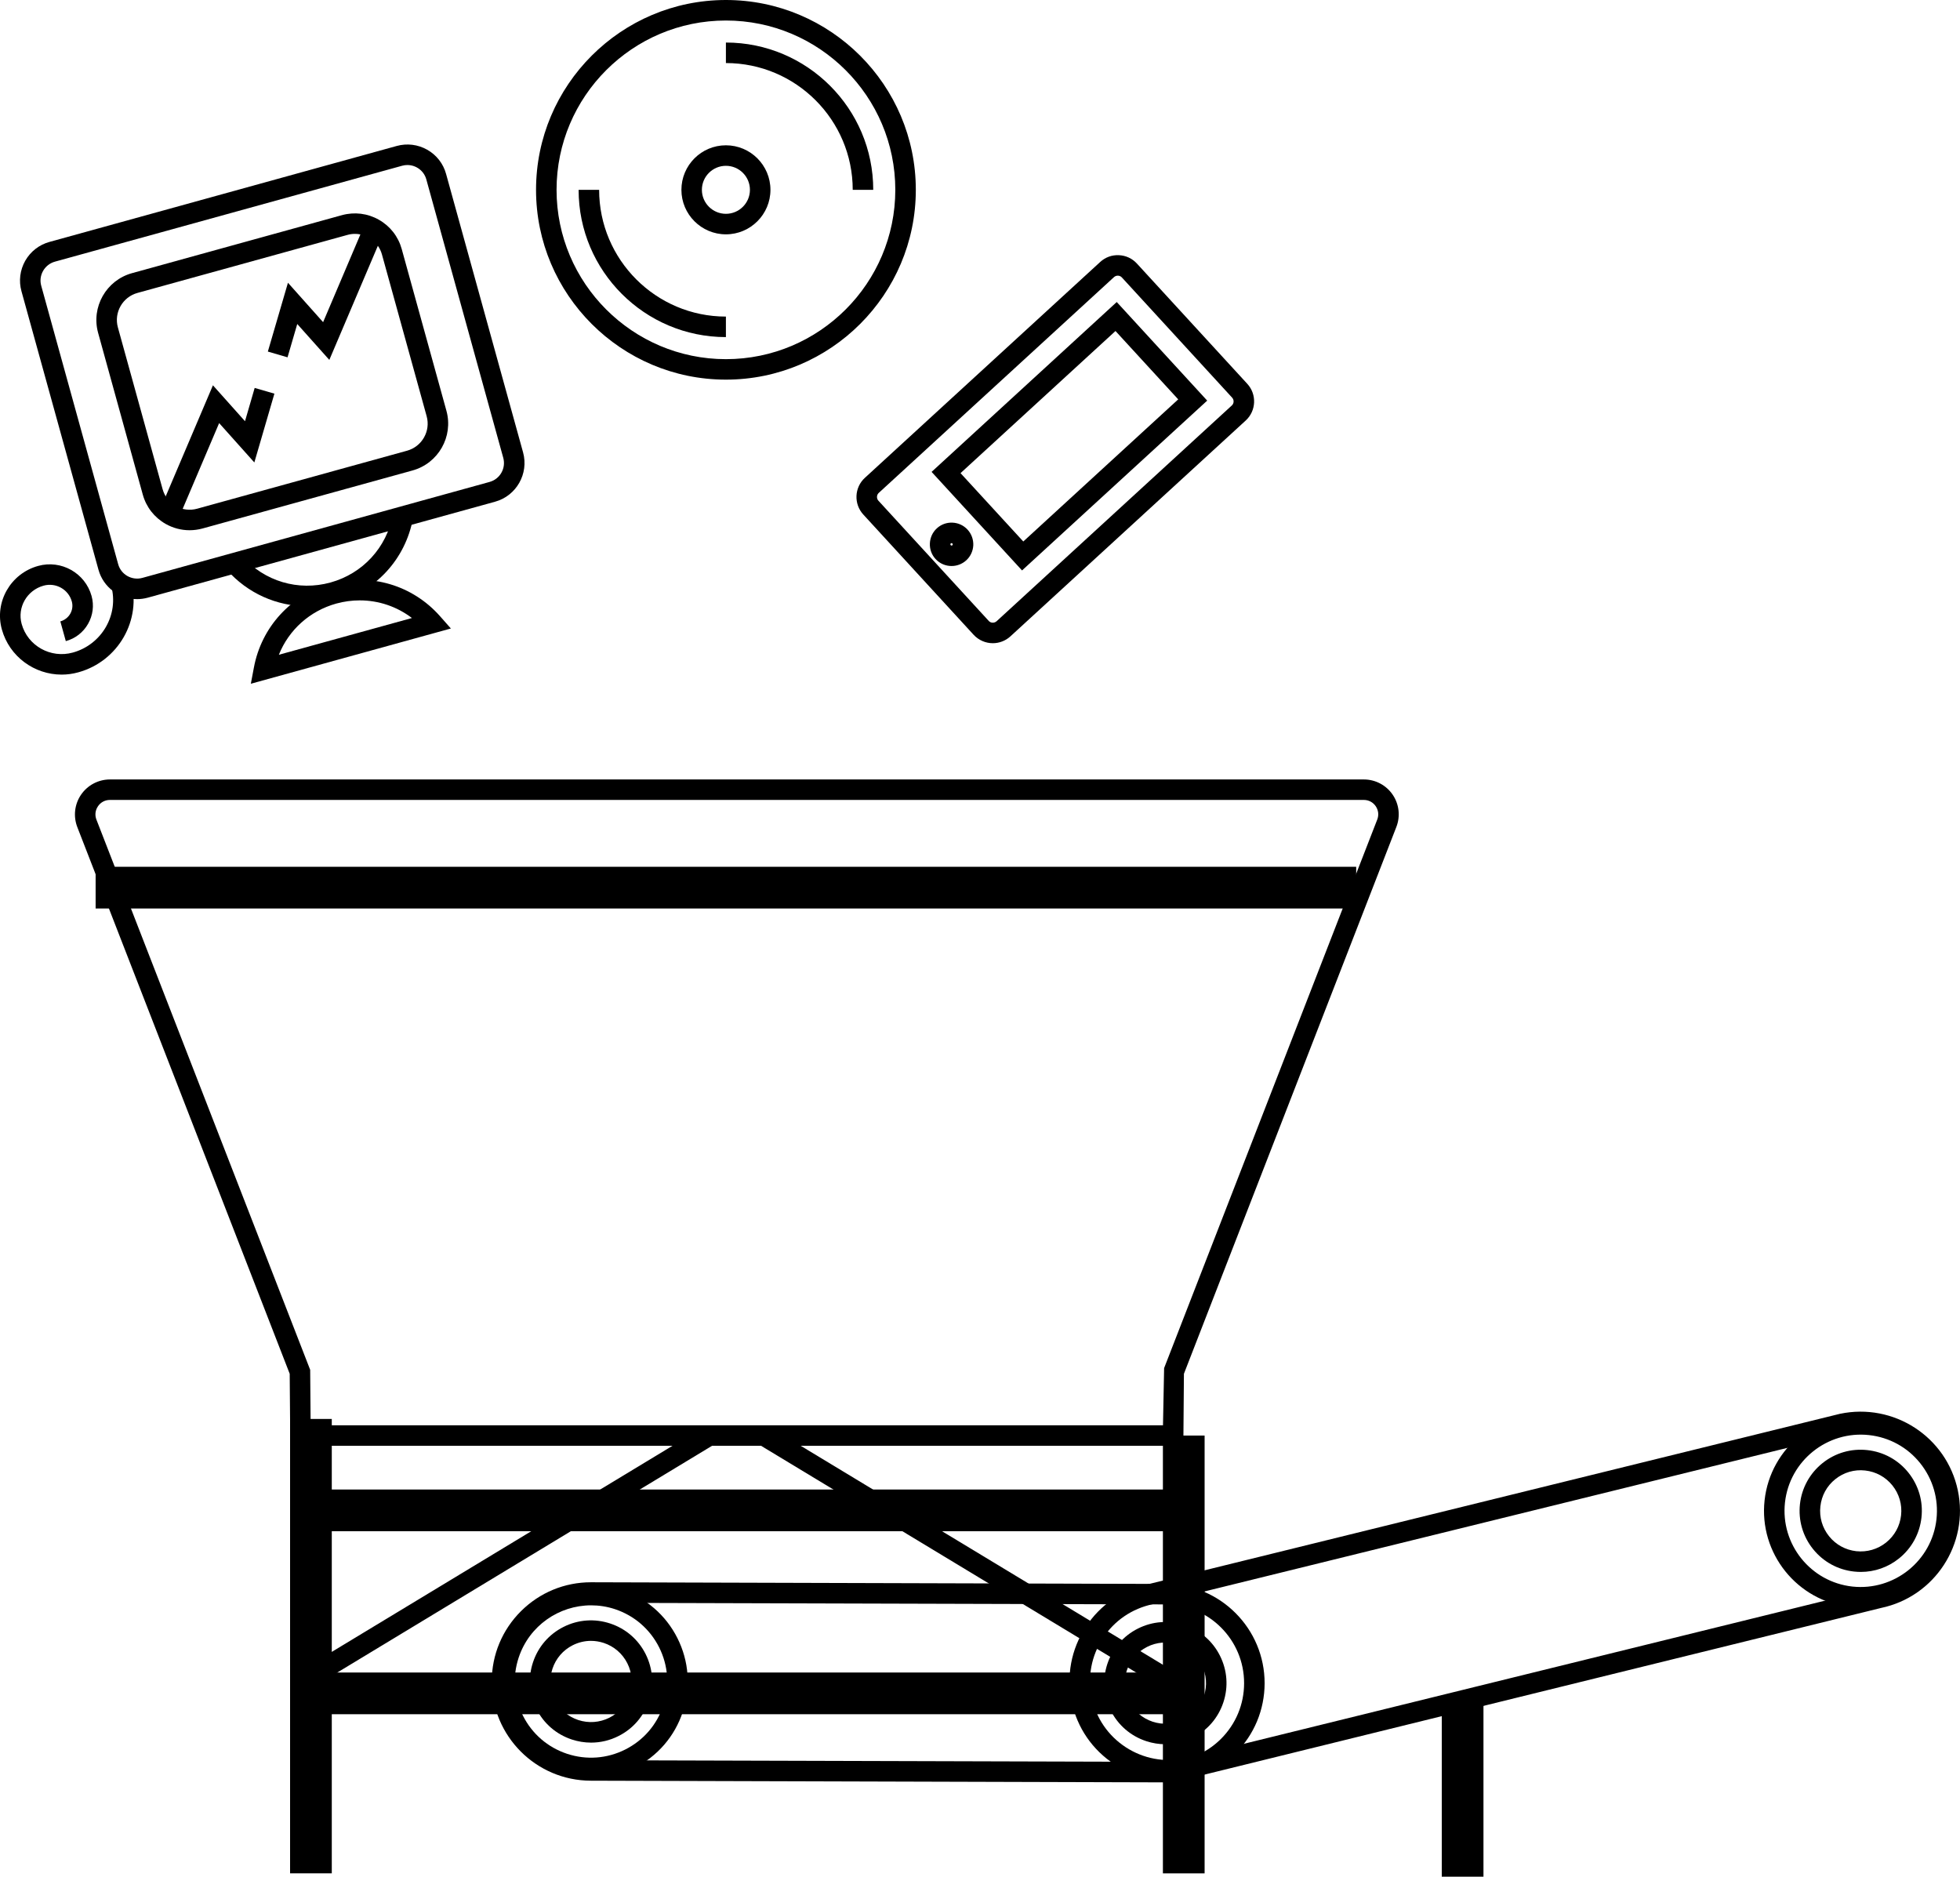
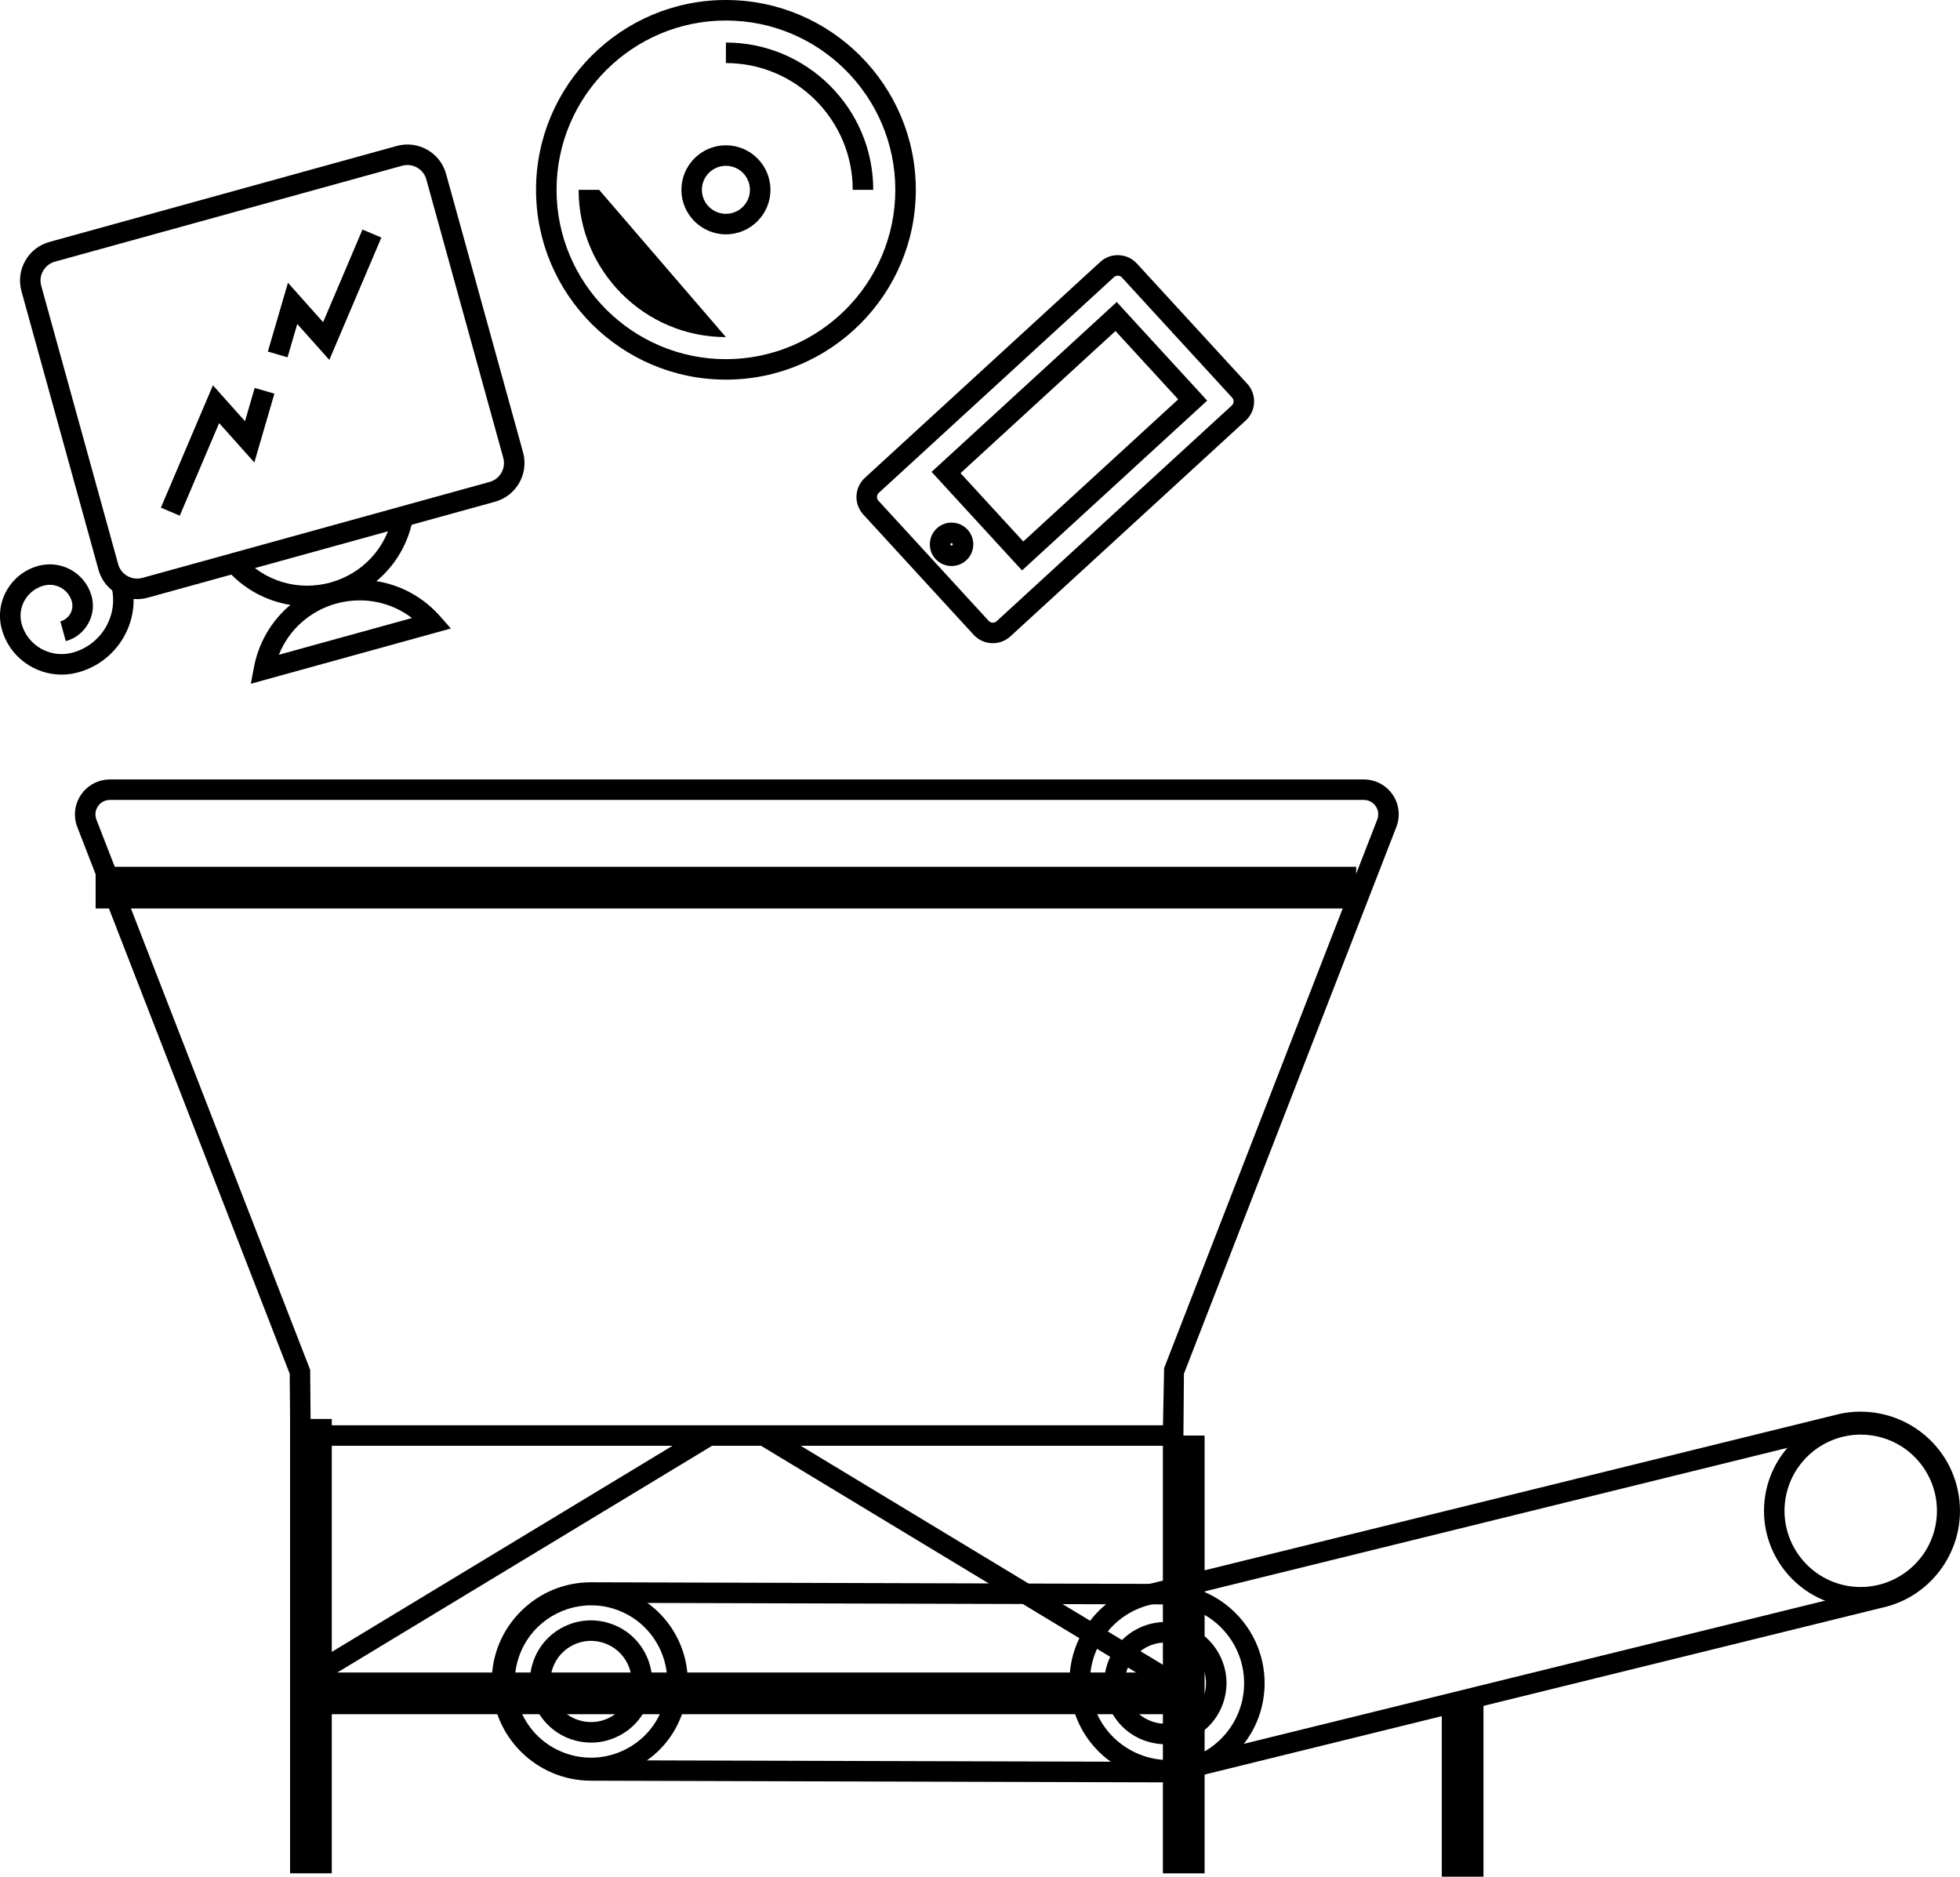
<svg xmlns="http://www.w3.org/2000/svg" width="47px" height="45px" viewBox="0 0 47 45" version="1.1">
  <title>CHC_Webstie-Redesign_Icons-Navigation_Waste_PRODUCT-DESTRUCTION</title>
  <g id="Page-1" stroke="none" stroke-width="1" fill="none" fill-rule="evenodd">
    <g id="CHC_Webstie-Redesign_Icons-Navigation_Waste_PRODUCT-DESTRUCTION" fill="#000000" fill-rule="nonzero">
      <g id="Group" transform="translate(1.797, 18.69)">
        <path d="M26.579,15.977 L5.164,15.977 L5.15,14.251 L0.057,1.143 C-0.043,0.885 -0.01,0.594 0.147,0.365 C0.304,0.136 0.563,1.76430663e-15 0.84,1.76430663e-15 L30.907,1.76430663e-15 C31.184,1.76430663e-15 31.442,0.136 31.598,0.364 C31.754,0.592 31.787,0.882 31.687,1.139 L26.593,14.251 L26.579,15.977 Z M5.652,15.486 L26.091,15.486 L26.118,14.115 L31.229,0.961 C31.271,0.853 31.257,0.737 31.192,0.641 C31.127,0.546 31.023,0.491 30.907,0.491 L0.84,0.491 C0.723,0.491 0.618,0.546 0.553,0.642 C0.487,0.738 0.473,0.856 0.516,0.965 L5.641,14.156 L5.652,15.486 Z" id="Shape" />
        <rect id="Rectangle" x="0.496" y="2.094" width="30.228" height="1" />
        <g transform="translate(9.995, 15.159)" id="Shape">
          <g transform="translate(13.854, 0)">
-             <path d="M18.976,3.843 C18.922,3.843 18.868,3.84 18.813,3.834 C18.424,3.792 18.075,3.6 17.83,3.295 C17.585,2.99 17.474,2.607 17.516,2.218 L17.516,2.218 C17.559,1.829 17.751,1.48 18.056,1.235 C18.361,0.99 18.743,0.879 19.133,0.922 C19.522,0.965 19.871,1.156 20.116,1.461 C20.361,1.767 20.473,2.149 20.43,2.538 C20.387,2.927 20.195,3.276 19.89,3.521 C19.628,3.731 19.308,3.843 18.976,3.843 Z M18.006,2.272 L18.006,2.272 C17.977,2.53 18.051,2.784 18.214,2.987 C18.376,3.19 18.609,3.317 18.867,3.346 C19.126,3.373 19.379,3.3 19.582,3.138 C19.785,2.975 19.913,2.743 19.941,2.485 C19.97,2.226 19.895,1.972 19.733,1.769 C19.57,1.567 19.338,1.439 19.079,1.411 C18.821,1.382 18.567,1.456 18.364,1.619 C18.161,1.781 18.034,2.013 18.006,2.272 Z" />
            <path d="M18.975,4.697 C18.891,4.697 18.806,4.692 18.72,4.683 C17.449,4.543 16.528,3.396 16.668,2.125 L16.668,2.125 C16.808,0.854 17.958,-0.067 19.227,0.074 C19.842,0.142 20.395,0.445 20.783,0.928 C21.17,1.411 21.346,2.016 21.279,2.632 C21.148,3.816 20.141,4.697 18.975,4.697 Z M17.157,2.178 C17.047,3.18 17.772,4.084 18.774,4.194 C19.773,4.302 20.68,3.579 20.79,2.578 C20.843,2.093 20.704,1.616 20.399,1.235 C20.094,0.854 19.658,0.615 19.173,0.562 C18.172,0.452 17.267,1.177 17.157,2.178 L17.157,2.178 Z" />
            <path d="M2.376,8.845 C1.92,8.845 1.473,8.713 1.082,8.458 C0.549,8.111 0.183,7.578 0.052,6.956 C-0.079,6.334 0.04,5.699 0.387,5.166 C0.734,4.633 1.267,4.268 1.889,4.137 L18.474,0.052 C19.766,-0.22 21.031,0.603 21.302,1.887 C21.573,3.171 20.749,4.435 19.465,4.706 L2.872,8.793 C2.707,8.828 2.541,8.845 2.376,8.845 Z M18.974,0.49 C18.845,0.49 18.714,0.504 18.584,0.531 L1.999,4.616 C1.498,4.722 1.074,5.012 0.799,5.434 C0.524,5.857 0.429,6.361 0.533,6.855 C0.637,7.348 0.927,7.771 1.35,8.047 C1.772,8.321 2.275,8.416 2.767,8.313 L19.355,4.227 C20.382,4.01 21.036,3.007 20.821,1.989 C20.634,1.101 19.847,0.49 18.974,0.49 Z" />
          </g>
          <g transform="translate(0, 4.091)">
            <path d="M2.382,3.845 C2.227,3.845 2.071,3.82 1.919,3.77 C1.548,3.647 1.246,3.387 1.071,3.037 C0.895,2.687 0.866,2.29 0.989,1.919 C1.112,1.547 1.372,1.246 1.722,1.07 C2.072,0.894 2.469,0.866 2.841,0.989 C3.213,1.112 3.514,1.372 3.69,1.722 C3.865,2.071 3.894,2.469 3.771,2.84 C3.648,3.211 3.388,3.513 3.038,3.688 C2.831,3.793 2.607,3.845 2.382,3.845 Z M2.379,1.405 C2.23,1.405 2.081,1.44 1.943,1.509 C1.711,1.626 1.538,1.826 1.456,2.073 C1.374,2.32 1.393,2.584 1.511,2.816 C1.627,3.048 1.828,3.221 2.074,3.303 C2.321,3.384 2.585,3.365 2.818,3.249 C3.05,3.132 3.223,2.932 3.305,2.685 C3.387,2.438 3.368,2.174 3.251,1.942 C3.134,1.71 2.933,1.537 2.687,1.455 C2.586,1.422 2.482,1.405 2.379,1.405 Z" />
            <path d="M2.382,4.698 C2.137,4.698 1.891,4.659 1.651,4.58 C1.063,4.385 0.586,3.973 0.308,3.42 C0.03,2.867 -0.016,2.238 0.179,1.651 C0.581,0.438 1.895,-0.223 3.109,0.179 C3.697,0.374 4.174,0.786 4.452,1.339 C4.73,1.892 4.776,2.52 4.581,3.108 L4.581,3.108 C4.387,3.696 3.974,4.173 3.421,4.451 C3.093,4.615 2.739,4.698 2.382,4.698 Z M2.382,0.553 C1.615,0.553 0.9,1.039 0.646,1.805 C0.492,2.268 0.529,2.763 0.748,3.199 C0.967,3.635 1.342,3.959 1.806,4.113 C2.269,4.266 2.764,4.23 3.2,4.011 C3.636,3.792 3.961,3.417 4.114,2.953 L4.114,2.953 C4.268,2.49 4.232,1.995 4.013,1.559 C3.794,1.124 3.418,0.799 2.955,0.645 C2.765,0.582 2.572,0.553 2.382,0.553 Z" />
            <path d="M16.154,3.884 C15.999,3.884 15.843,3.859 15.692,3.809 C15.32,3.686 15.019,3.426 14.843,3.076 C14.668,2.727 14.639,2.329 14.762,1.958 L14.762,1.958 C14.885,1.587 15.145,1.285 15.495,1.11 C15.845,0.934 16.242,0.905 16.614,1.028 C16.985,1.151 17.287,1.411 17.462,1.761 C17.638,2.111 17.667,2.508 17.544,2.879 C17.421,3.251 17.161,3.552 16.811,3.728 C16.603,3.832 16.38,3.884 16.154,3.884 Z M15.229,2.113 L15.229,2.113 C15.147,2.36 15.166,2.623 15.283,2.856 C15.4,3.088 15.6,3.261 15.847,3.343 C16.094,3.424 16.358,3.405 16.59,3.288 C16.822,3.172 16.996,2.971 17.078,2.725 C17.16,2.478 17.14,2.214 17.023,1.982 C16.906,1.75 16.706,1.577 16.459,1.495 C16.213,1.413 15.948,1.432 15.716,1.549 C15.483,1.666 15.31,1.866 15.229,2.113 Z" />
            <path d="M16.153,4.798 C16.151,4.798 16.149,4.798 16.147,4.798 L2.374,4.758 C1.062,4.755 -0.003,3.685 7.51368025e-06,2.373 C0.002,1.738 0.251,1.141 0.701,0.693 C1.151,0.246 1.746,0 2.38,0 C2.382,0 2.384,0 2.386,0 L16.159,0.04 C17.471,0.043 18.536,1.113 18.533,2.425 C18.531,3.06 18.282,3.657 17.832,4.105 C17.382,4.552 16.786,4.798 16.153,4.798 Z M2.38,0.492 C1.877,0.492 1.405,0.687 1.048,1.041 C0.691,1.397 0.493,1.871 0.492,2.375 C0.489,3.415 1.334,4.264 2.375,4.267 L16.148,4.306 C16.15,4.306 16.151,4.306 16.153,4.306 C16.656,4.306 17.128,4.111 17.485,3.757 C17.842,3.401 18.04,2.928 18.041,2.423 C18.044,1.382 17.199,0.534 16.158,0.531 L2.385,0.492 C2.383,0.492 2.381,0.492 2.38,0.492 Z" />
          </g>
        </g>
        <rect id="Rectangle" x="26.089" y="15.732" width="1" height="10.498" />
        <rect id="Rectangle" x="32.776" y="22.147" width="1" height="4.163" />
        <rect id="Rectangle" x="5.159" y="15.334" width="1" height="10.895" />
        <rect id="Rectangle" x="5.405" y="21.414" width="20.93" height="1" />
-         <rect id="Rectangle" x="5.405" y="17.026" width="20.93" height="1" />
        <polygon id="Rectangle" transform="translate(10.31, 18.696) rotate(-31.177) translate(-10.31, -18.696) " points="4.58 18.449 16.04 18.451 16.04 18.942 4.58 18.941" />
        <polygon id="Rectangle" transform="translate(21.426, 18.696) rotate(-58.841) translate(-21.426, -18.696) " points="21.179 12.967 21.671 12.967 21.672 24.426 21.181 24.426" />
      </g>
      <g id="Group" transform="translate(12.854, 0)">
        <path d="M4.553,9.103 C2.043,9.103 0,7.061 0,4.552 C0,2.042 2.042,0 4.553,0 C7.064,0 9.107,2.042 9.107,4.552 C9.107,7.061 7.064,9.103 4.553,9.103 Z M4.553,0.492 C2.313,0.492 0.492,2.313 0.492,4.552 C0.492,6.79 2.314,8.612 4.553,8.612 C6.793,8.612 8.615,6.79 8.615,4.552 C8.615,2.313 6.793,0.492 4.553,0.492 Z" id="Shape" />
-         <path d="M4.553,8.083 C2.606,8.083 1.021,6.499 1.021,4.552 L1.513,4.552 C1.513,6.228 2.877,7.591 4.553,7.591 L4.553,8.083 Z" id="Path" />
+         <path d="M4.553,8.083 C2.606,8.083 1.021,6.499 1.021,4.552 L1.513,4.552 L4.553,8.083 Z" id="Path" />
        <path d="M8.086,4.552 L7.594,4.552 C7.594,2.875 6.23,1.512 4.553,1.512 L4.553,1.02 C6.501,1.02 8.086,2.604 8.086,4.552 Z" id="Path" />
        <path d="M4.553,5.619 C3.965,5.619 3.486,5.14 3.486,4.552 C3.486,3.963 3.964,3.484 4.553,3.484 C5.142,3.484 5.621,3.963 5.621,4.552 C5.621,5.14 5.142,5.619 4.553,5.619 Z M4.553,3.976 C4.236,3.976 3.977,4.234 3.977,4.552 C3.977,4.869 4.236,5.127 4.553,5.127 C4.871,5.127 5.129,4.869 5.129,4.552 C5.129,4.234 4.871,3.976 4.553,3.976 Z" id="Shape" />
      </g>
      <g id="Group" transform="translate(20.538, 6.118)">
        <path d="M3.269,9.305 C3.101,9.305 2.932,9.236 2.809,9.103 L0.164,6.22 C-0.069,5.967 -0.052,5.571 0.202,5.339 L5.844,0.164 C5.966,0.052 6.122,-0.007 6.293,0.001 C6.459,0.008 6.613,0.079 6.725,0.202 L9.371,3.085 C9.604,3.338 9.587,3.734 9.333,3.966 L3.691,9.141 C3.572,9.25 3.42,9.305 3.269,9.305 Z M6.265,0.492 C6.232,0.492 6.201,0.504 6.176,0.526 L0.534,5.701 C0.508,5.725 0.493,5.758 0.492,5.793 C0.49,5.828 0.502,5.862 0.526,5.888 L3.172,8.771 C3.196,8.797 3.228,8.812 3.264,8.813 C3.301,8.813 3.333,8.802 3.359,8.779 L9.001,3.604 C9.054,3.555 9.058,3.471 9.008,3.417 L6.363,0.534 C6.339,0.508 6.306,0.493 6.271,0.492 C6.269,0.492 6.267,0.492 6.265,0.492 Z" id="Shape" />
        <path d="M3.97,7.56 L1.801,5.197 L6.241,1.124 L8.41,3.488 L3.97,7.56 Z M2.495,5.227 L4,6.866 L7.715,3.458 L6.211,1.819 L2.495,5.227 Z" id="Shape" />
        <path d="M2.28,7.454 C2.139,7.454 1.999,7.398 1.896,7.286 C1.802,7.184 1.754,7.051 1.76,6.912 C1.766,6.773 1.825,6.644 1.928,6.55 C2.03,6.456 2.164,6.408 2.302,6.414 C2.442,6.42 2.57,6.48 2.664,6.582 C2.758,6.684 2.806,6.818 2.801,6.957 C2.794,7.095 2.735,7.224 2.632,7.318 L2.632,7.318 C2.532,7.409 2.406,7.454 2.28,7.454 Z M2.279,6.906 C2.272,6.906 2.265,6.908 2.261,6.913 C2.25,6.922 2.249,6.943 2.259,6.954 C2.27,6.965 2.288,6.967 2.3,6.956 C2.309,6.946 2.31,6.925 2.301,6.915 C2.296,6.909 2.288,6.906 2.279,6.906 Z" id="Shape" />
      </g>
      <g id="Group" transform="translate(0, 3.465)">
-         <path d="M4.545,9.249 C4.347,9.249 4.15,9.198 3.973,9.098 C3.702,8.944 3.507,8.695 3.424,8.395 L2.353,4.517 C2.182,3.899 2.546,3.256 3.165,3.085 L8.2,1.694 C8.5,1.612 8.814,1.65 9.085,1.804 C9.355,1.957 9.55,2.206 9.633,2.506 L10.705,6.384 C10.876,7.003 10.511,7.645 9.892,7.816 L9.892,7.816 L4.857,9.207 C4.754,9.235 4.65,9.249 4.545,9.249 Z M8.51,2.143 C8.451,2.143 8.391,2.151 8.331,2.168 L3.296,3.559 C2.939,3.657 2.728,4.029 2.827,4.386 L3.899,8.264 C3.947,8.437 4.059,8.581 4.216,8.67 C4.372,8.758 4.553,8.781 4.727,8.733 L9.762,7.342 C10.119,7.243 10.33,6.872 10.231,6.515 L9.159,2.637 C9.077,2.339 8.805,2.143 8.51,2.143 Z" id="Shape" />
        <path d="M3.288,10.901 C2.866,10.901 2.478,10.621 2.361,10.195 L0.515,3.519 C0.446,3.271 0.479,3.012 0.605,2.788 C0.732,2.565 0.939,2.404 1.186,2.336 L9.513,0.035 C9.761,-0.033 10.021,-0.001 10.244,0.125 C10.468,0.252 10.629,0.458 10.697,0.706 L12.543,7.382 C12.684,7.893 12.383,8.424 11.872,8.565 L3.544,10.866 C3.459,10.889 3.373,10.901 3.288,10.901 Z M9.769,0.492 C9.728,0.492 9.686,0.497 9.644,0.509 L1.317,2.809 C1.196,2.843 1.095,2.922 1.033,3.031 C0.971,3.14 0.955,3.267 0.989,3.388 L2.834,10.064 C2.903,10.314 3.163,10.46 3.413,10.392 L11.74,8.091 C11.99,8.022 12.137,7.763 12.068,7.513 L10.223,0.837 C10.166,0.629 9.976,0.492 9.769,0.492 Z" id="Shape" />
        <polygon id="Path" points="7.897 5.165 7.128 4.304 6.895 5.103 6.423 4.965 6.905 3.315 7.748 4.26 8.692 2.039 9.145 2.231" />
        <polygon id="Path" points="4.311 8.9 3.858 8.708 5.106 5.774 5.875 6.635 6.107 5.837 6.58 5.974 6.099 7.624 5.255 6.68" />
        <path d="M7.362,11.071 C6.637,11.071 5.939,10.763 5.44,10.199 L5.808,9.873 C6.341,10.475 7.152,10.716 7.926,10.502 C8.699,10.288 9.272,9.665 9.42,8.876 L9.903,8.966 C9.721,9.942 9.013,10.712 8.057,10.976 C7.826,11.04 7.592,11.071 7.362,11.071 Z" id="Path" />
        <path d="M6.015,12.93 L6.088,12.543 C6.27,11.568 6.978,10.797 7.934,10.533 C8.89,10.269 9.894,10.567 10.551,11.31 L10.812,11.605 L6.015,12.93 Z M8.627,10.931 C8.44,10.931 8.252,10.956 8.065,11.007 C7.427,11.184 6.926,11.638 6.687,12.235 L9.878,11.354 C9.516,11.078 9.078,10.931 8.627,10.931 Z" id="Shape" />
        <path d="M1.479,12.711 C0.825,12.711 0.226,12.281 0.044,11.626 C-0.137,10.97 0.253,10.288 0.914,10.105 C1.468,9.951 2.043,10.275 2.196,10.826 C2.259,11.053 2.228,11.29 2.111,11.495 C1.995,11.699 1.805,11.846 1.578,11.908 L1.447,11.435 C1.548,11.407 1.633,11.341 1.685,11.251 C1.736,11.161 1.75,11.057 1.722,10.957 C1.642,10.668 1.339,10.497 1.045,10.578 C0.645,10.689 0.41,11.1 0.519,11.495 C0.664,12.021 1.215,12.33 1.747,12.182 C2.444,11.99 2.857,11.271 2.666,10.581 L3.14,10.45 C3.403,11.402 2.837,12.392 1.878,12.656 C1.745,12.693 1.61,12.711 1.479,12.711 Z" id="Path" />
      </g>
    </g>
  </g>
</svg>